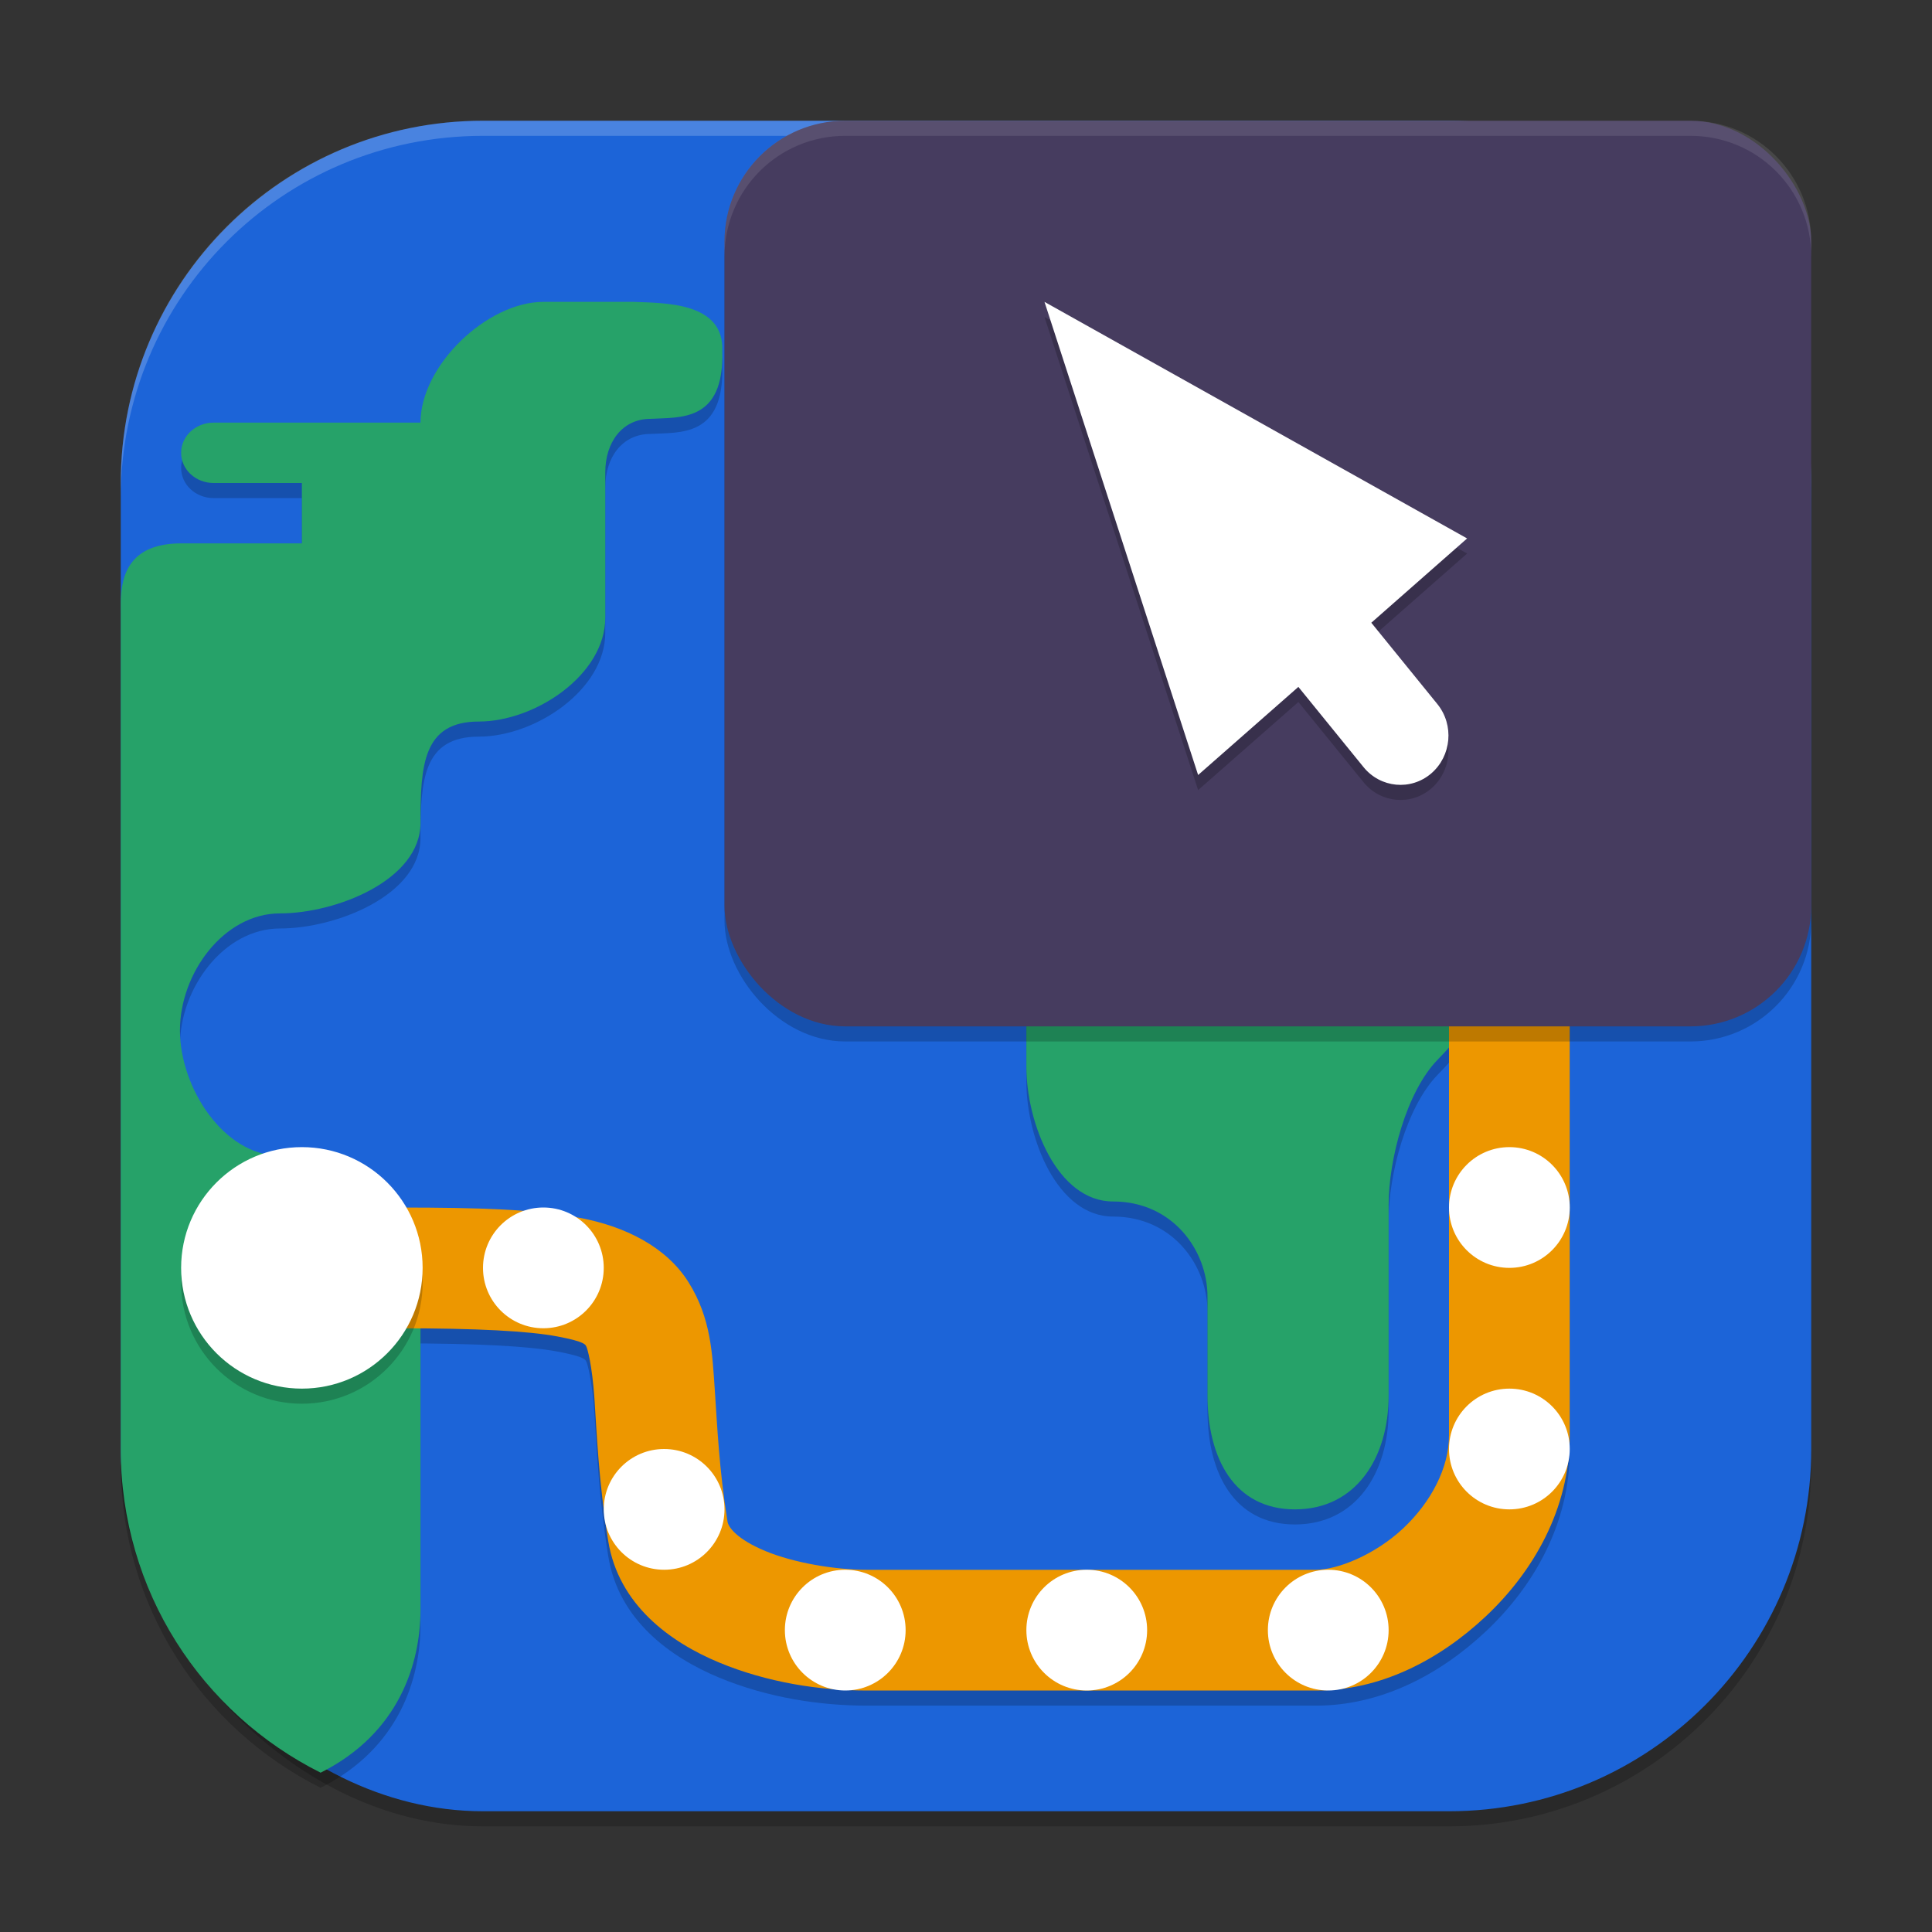
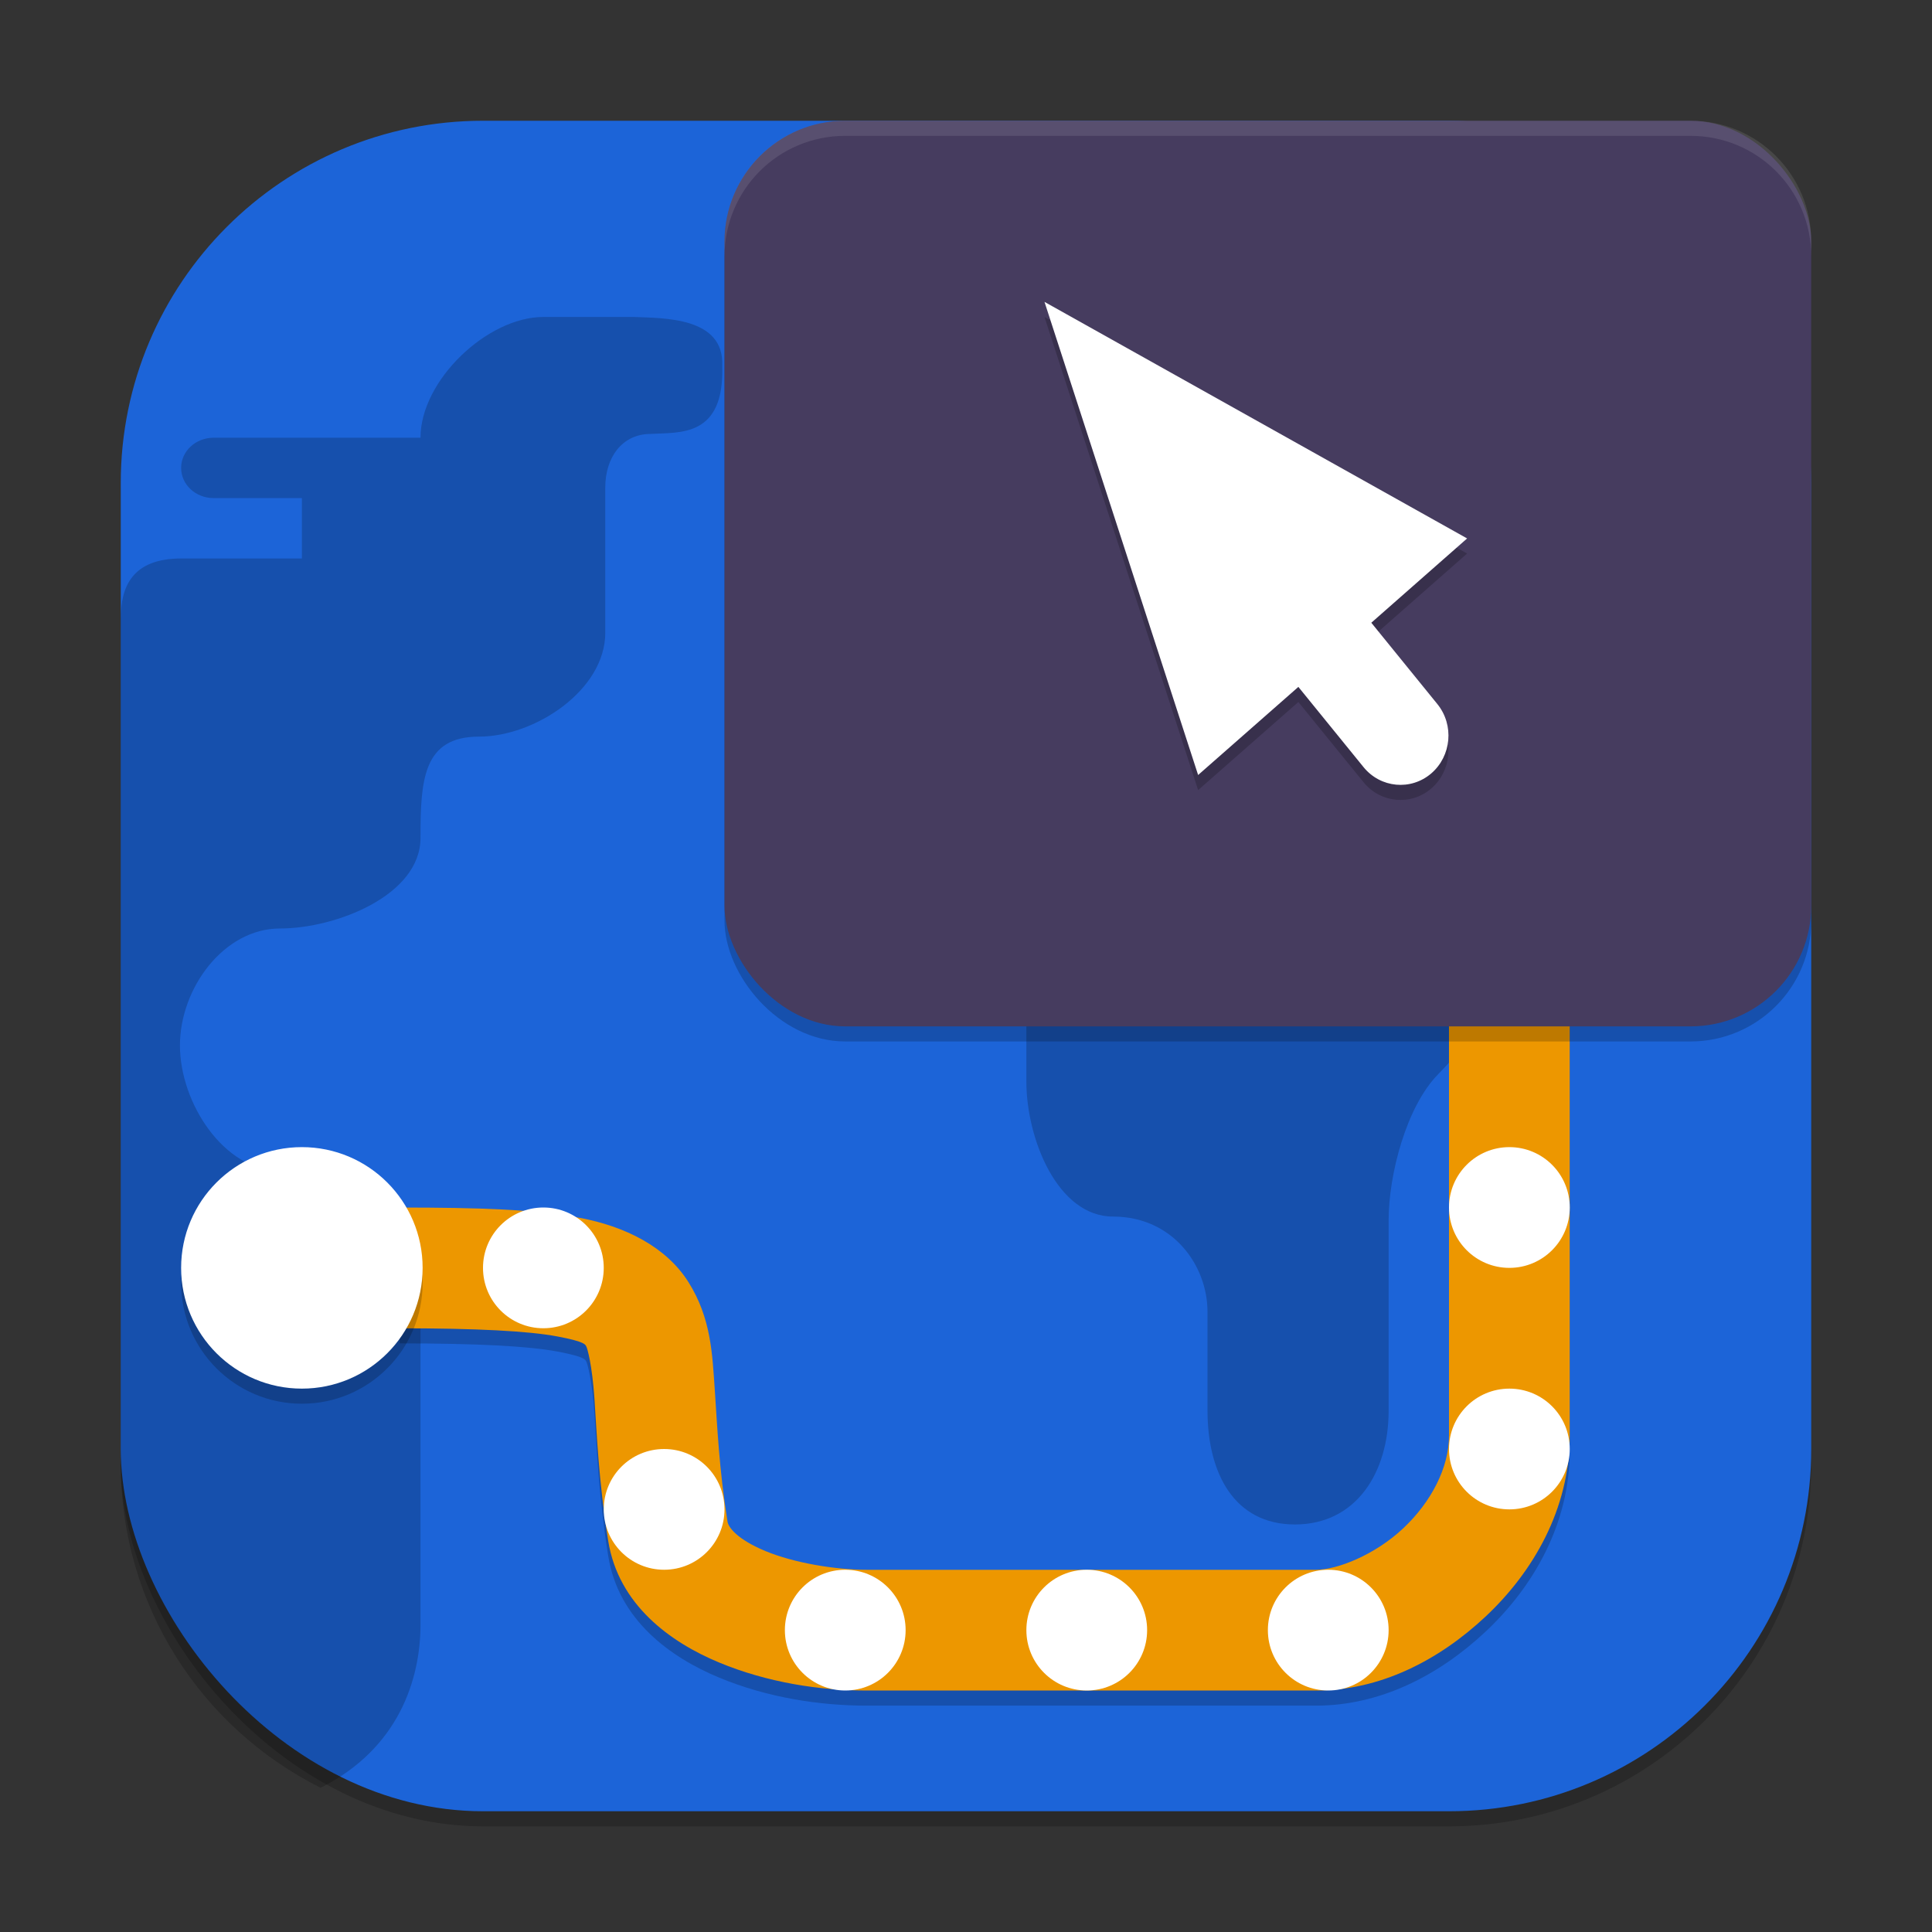
<svg xmlns="http://www.w3.org/2000/svg" xmlns:ns1="http://www.inkscape.org/namespaces/inkscape" xmlns:ns2="http://sodipodi.sourceforge.net/DTD/sodipodi-0.dtd" width="128" height="128" viewBox="0 0 128 128" version="1.1" id="svg5" ns1:version="1.3 (0e150ed6c4, 2023-07-21)" ns2:docname="org.gnome.Connections.svg">
  <rect x="0" y="0" width="128" height="128" fill="#333333" stroke="none" />
  <ns2:namedview id="namedview7" pagecolor="#ffffff" bordercolor="#000000" borderopacity="0.25" ns1:showpageshadow="2" ns1:pageopacity="0.0" ns1:pagecheckerboard="0" ns1:deskcolor="#d1d1d1" ns1:document-units="px" showgrid="false" ns1:zoom="6.25" ns1:cx="63.92" ns1:cy="64" ns1:window-width="1920" ns1:window-height="1004" ns1:window-x="0" ns1:window-y="0" ns1:window-maximized="1" ns1:current-layer="svg5" />
  <defs id="defs2" />
  <rect style="opacity:0.2;fill:#000000;stroke-width:8;stroke-linecap:square" id="rect234" width="112" height="112" x="8" y="9" ry="24" />
  <rect style="fill:#1c64d8;fill-opacity:1;stroke-width:8;stroke-linecap:square" id="rect396" width="112" height="112" x="8" y="8" ry="24" />
  <path id="path1" style="opacity:0.2;fill:#000000;fill-opacity:1;stroke-width:4" d="m 36,21 c -3.714,0 -8.141,4.203 -8.141,8 H 21.844 21.18 14.156 C 12.962,29 12,29.892 12,31 c 0,1.108 0.962,2 2.156,2 H 18.18 20 v 4 h -8 c -3.252,0.008 -4,1.877 -4,4 v 56 c 0,9.419 5.383,17.512 13.242,21.445 5.254,-2.633 6.597,-7.298 6.617,-10.727 V 84.445 c 1.14e-4,-3.797 -5.598,-6.875 -9.312,-6.875 -3.714,0 -6.625,-4.504 -6.625,-8.305 0,-3.797 2.911,-7.75 6.625,-7.75 3.714,0 9.312,-2.2 9.312,-6 0,-3.797 0.153,-6.711 3.867,-6.711 3.714,0 8.375,-3.083 8.375,-6.883 v -9.633 c 0,-1.954 1.097,-3.539 3.008,-3.539 1.918,-0.117 4.887,0.25 4.742,-4.5 0.145,-3.25 -3.851,-3.167 -5.883,-3.25 z m 51.297,14.359 c -3.588,0 -6.5,2.98 -6.5,6.648 v 2.828 c 0,3.668 -1.709,6.648 -5.297,6.648 -4.316,0.328 -7.821,4.17 -7.5,8.586 v 11.594 c 0,3.766 2.058,8.938 5.742,8.938 3.935,0 6.258,3.214 6.258,6.312 v 6.539 C 80,97.584 81.756,101 85.797,101 89.834,100.996 92.004,97.581 92,93.453 V 80.844 c 0,-3.026 1.176,-7.527 3.273,-9.664 2.094,-2.137 4.938,-6.136 7.898,-6.133 l 3.891,0.031 c 1.723,0.004 3.382,-0.694 4.602,-1.938 1.216,-1.243 1.898,-2.934 1.898,-4.695 v -16.438 c 0,-3.668 -2.908,-6.648 -6.5,-6.648 z" />
  <path d="m 95.999,67.8 v 28.32 c 0,2.111 -1.17,4.385 -3.039,6.141 -1.869,1.756 -4.368,2.742 -5.766,2.742 H 57.421 c -2.08,0 -4.817,-0.455 -6.711,-1.242 -1.894,-0.787 -2.451,-1.584 -2.508,-1.938 -0.563,-3.519 -0.677,-6.279 -0.844,-8.719 -0.167,-2.44 -0.249,-4.765 -1.734,-7.141 -1.485,-2.376 -4.243,-3.721 -7.227,-4.281 C 35.414,81.122 31.733,81.003 26.476,81.003 v 8 c 5.103,0 8.531,0.179 10.445,0.539 1.915,0.36 1.856,0.558 1.922,0.664 0.066,0.106 0.386,1.201 0.539,3.445 0.153,2.244 0.273,5.429 0.914,9.438 0.678,4.242 4.127,6.718 7.344,8.055 3.217,1.337 6.695,1.859 9.781,1.859 h 29.773 c 4.208,0 8.109,-1.972 11.242,-4.914 3.133,-2.942 5.562,-7.105 5.562,-11.969 V 67.8 Z" style="opacity:0.2;fill:#000000;stroke-width:4;-inkscape-stroke:none" id="path3" />
-   <path id="path2" style="fill:#26a269;fill-opacity:1;stroke-width:4" d="m 36,20 c -3.714,0 -8.141,4.203 -8.141,8 H 21.844 21.18 14.156 C 12.962,28 12,28.892 12,30 c 0,1.108 0.962,2 2.156,2 H 18.18 20 v 4 h -8 c -3.252,0.008 -4,1.877 -4,4 v 56 c 0,9.419 5.383,17.512 13.242,21.445 5.254,-2.633 6.597,-7.298 6.617,-10.727 V 83.445 c 1.14e-4,-3.797 -5.598,-6.875 -9.312,-6.875 -3.714,0 -6.625,-4.504 -6.625,-8.305 0,-3.797 2.911,-7.75 6.625,-7.75 3.714,0 9.312,-2.2 9.312,-6 0,-3.797 0.153,-6.711 3.867,-6.711 3.714,0 8.375,-3.083 8.375,-6.883 v -9.633 c 0,-1.954 1.097,-3.539 3.008,-3.539 1.918,-0.117 4.887,0.25 4.742,-4.5 0.145,-3.25 -3.851,-3.167 -5.883,-3.25 z m 51.297,14.359 c -3.588,0 -6.5,2.98 -6.5,6.648 v 2.828 c 0,3.668 -1.709,6.648 -5.297,6.648 -4.316,0.328 -7.821,4.17 -7.5,8.586 v 11.594 c 0,3.766 2.058,8.938 5.742,8.938 3.935,0 6.258,3.214 6.258,6.312 v 6.539 C 80,96.584 81.756,100 85.797,100 89.834,99.996 92.004,96.581 92,92.453 V 79.844 c 0,-3.026 1.176,-7.527 3.273,-9.664 2.094,-2.137 4.938,-6.136 7.898,-6.133 l 3.891,0.031 c 1.723,0.004 3.382,-0.694 4.602,-1.938 1.216,-1.243 1.898,-2.934 1.898,-4.695 v -16.438 c 0,-3.668 -2.908,-6.648 -6.5,-6.648 z" />
  <path d="m 95.999,66.8 v 28.32 c 0,2.111 -1.17,4.385 -3.039,6.141 -1.869,1.756 -4.368,2.742 -5.766,2.742 H 57.421 c -2.08,0 -4.817,-0.455 -6.711,-1.242 -1.894,-0.787 -2.451,-1.584 -2.508,-1.938 -0.563,-3.519 -0.677,-6.279 -0.844,-8.719 -0.167,-2.44 -0.249,-4.765 -1.734,-7.141 -1.485,-2.376 -4.243,-3.721 -7.227,-4.281 C 35.414,80.122 31.733,80.003 26.476,80.003 v 8 c 5.103,0 8.531,0.179 10.445,0.539 1.915,0.36 1.856,0.558 1.922,0.664 0.066,0.106 0.386,1.201 0.539,3.445 0.153,2.244 0.273,5.429 0.914,9.438 0.678,4.242 4.127,6.718 7.344,8.055 3.217,1.337 6.695,1.859 9.781,1.859 h 29.773 c 4.208,0 8.109,-1.972 11.242,-4.914 3.133,-2.942 5.562,-7.105 5.562,-11.969 V 66.8 Z" style="opacity:1;fill:#ed9700;fill-opacity:1;stroke-width:4;-inkscape-stroke:none" id="path4" />
  <path d="m 20,77 c -4.419,0 -8,3.582 -8,8 0,4.418 3.581,8 8,8 4.419,0 8,-3.582 8,-8 0,-4.418 -3.581,-8 -8,-8 z" style="opacity:0.2;fill:#000000;stroke-width:4" id="path5" />
  <path d="m 20,76 c -4.419,0 -8,3.582 -8,8 0,4.418 3.581,8 8,8 4.419,0 8,-3.582 8,-8 0,-4.418 -3.581,-8 -8,-8 z m 80,0 c -2.211,0 -4,1.789 -4,4 0,2.211 1.789,4 4,4 2.211,0 4,-1.789 4,-4 0,-2.211 -1.789,-4 -4,-4 z m -64,4 c -2.211,0 -4,1.789 -4,4 0,2.211 1.789,4 4,4 2.211,0 4,-1.789 4,-4 0,-2.211 -1.789,-4 -4,-4 z M 100,92 c -2.211,0 -4,1.789 -4,4 0,2.211 1.789,4 4,4 2.211,0 4,-1.789 4,-4 0,-2.211 -1.789,-4 -4,-4 z m -56,4 c -2.211,0 -4,1.789 -4,4 0,2.211 1.789,4 4,4 2.211,0 4,-1.789 4,-4 0,-2.211 -1.789,-4 -4,-4 z M 56,104 c -2.211,0 -4,1.789 -4,4 0,2.211 1.789,4 4,4 2.211,0 4,-1.789 4,-4 0,-2.211 -1.789,-4 -4,-4 z m 16,0 c -2.211,0 -4,1.789 -4,4 0,2.211 1.789,4 4,4 2.211,0 4,-1.789 4,-4 0,-2.211 -1.789,-4 -4,-4 z m 16,0 c -2.211,0 -4,1.789 -4,4 0,2.211 1.789,4 4,4 2.211,0 4,-1.789 4,-4 0,-2.211 -1.789,-4 -4,-4 z" style="fill:#ffffff;stroke-width:4" id="path6" />
-   <path id="path1040" style="opacity:0.2;fill:#ffffff;stroke-width:8;stroke-linecap:square" d="M 32,8 C 18.704,8 8,18.704 8,32 v 1 C 8,19.704 18.704,9 32,9 h 64 c 13.296,0 24,10.704 24,24 V 32 C 120,18.704 109.296,8 96,8 Z" />
  <rect style="opacity:0.2;fill:#000000;stroke-width:8" id="rect1" width="72" height="60" x="48" y="9" ry="8" />
  <rect style="opacity:1;fill:#463c5f;fill-opacity:1;stroke-width:8" id="rect2" width="72" height="60" x="48" y="8" ry="8" />
  <path d="m 69.2,21 10.179,31.346 6.641,-5.837 4.317,5.314 c 1.125,1.386 3.134,1.575 4.484,0.421 1.347,-1.158 1.531,-3.213 0.407,-4.599 L 90.853,42.258 97.2,36.673 Z" style="opacity:0.2;fill:#000000;stroke-width:4" id="path7" />
  <path d="m 69.2,20 10.179,31.346 6.641,-5.837 4.317,5.314 c 1.125,1.386 3.134,1.575 4.484,0.421 1.347,-1.158 1.531,-3.213 0.407,-4.599 L 90.853,41.258 97.2,35.673 Z" style="fill:#ffffff;stroke-width:4" id="path8" />
  <path id="path9" style="opacity:0.1;fill:#ffffff;stroke-width:8" d="m 56,8 c -4.432,0 -8,3.568 -8,8 v 1 c 0,-4.432 3.568,-8 8,-8 h 56 c 4.432,0 8,3.568 8,8 v -1 c 0,-4.432 -3.568,-8 -8,-8 z" />
</svg>